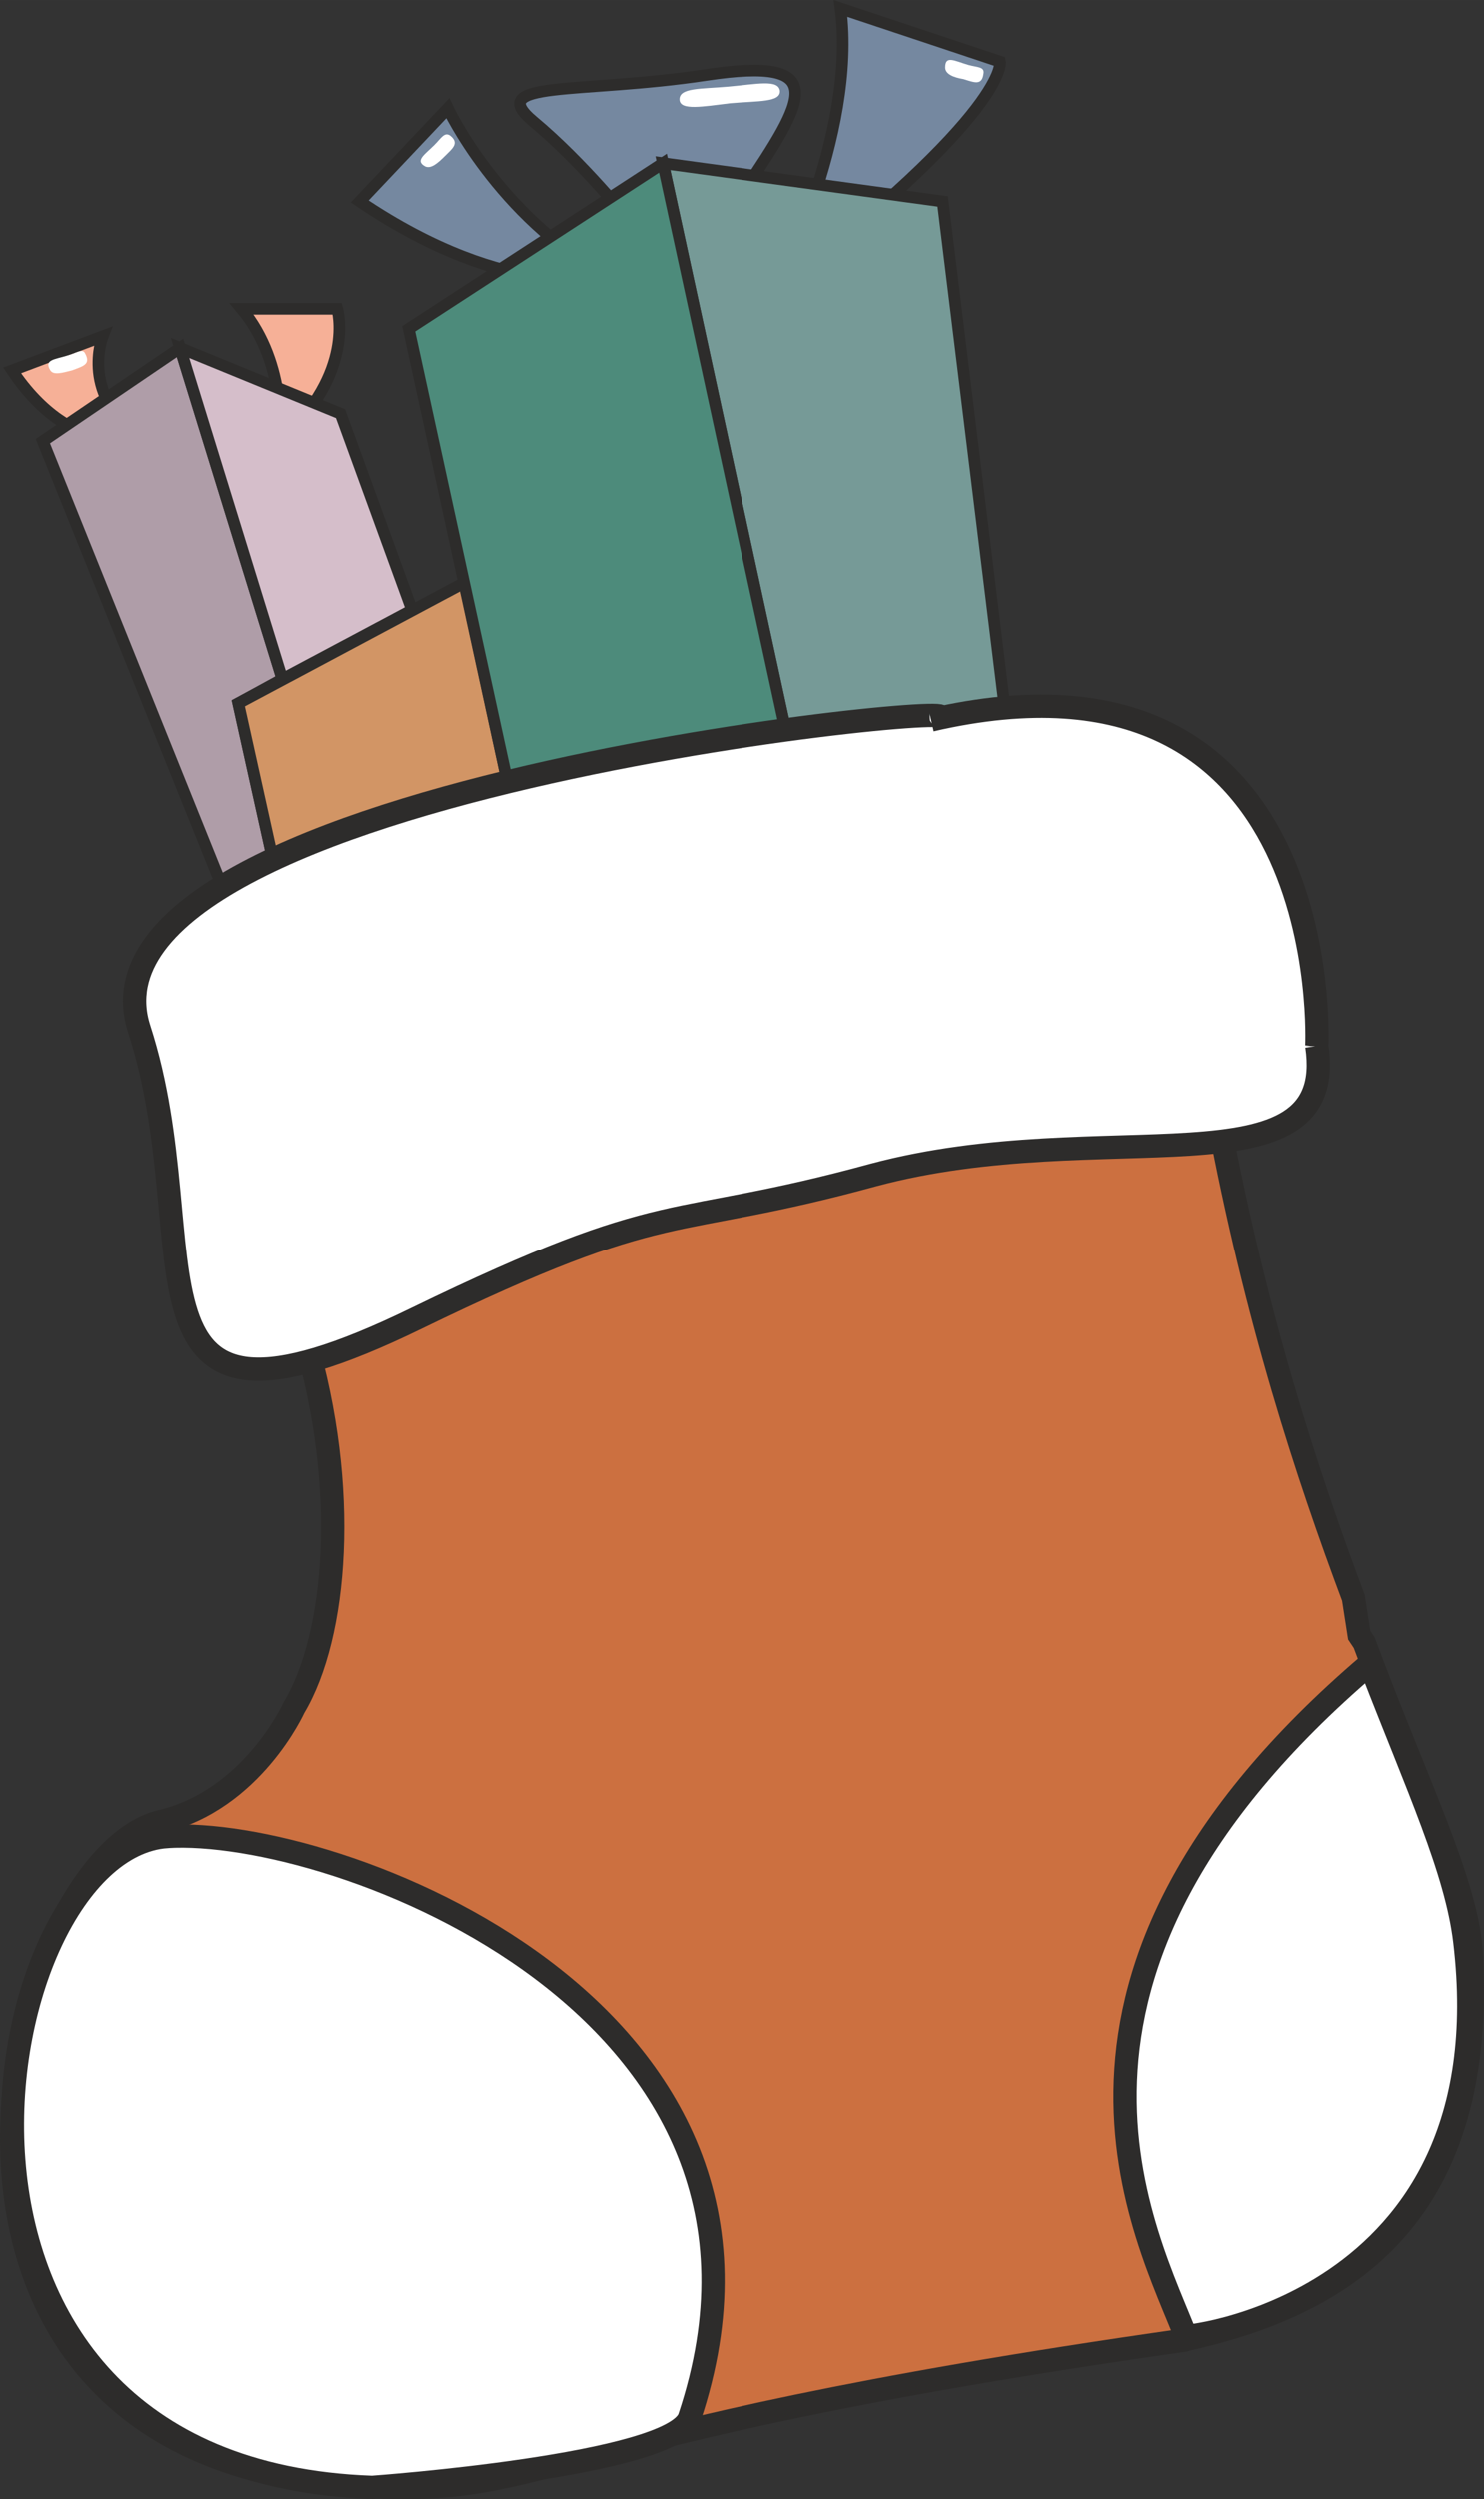
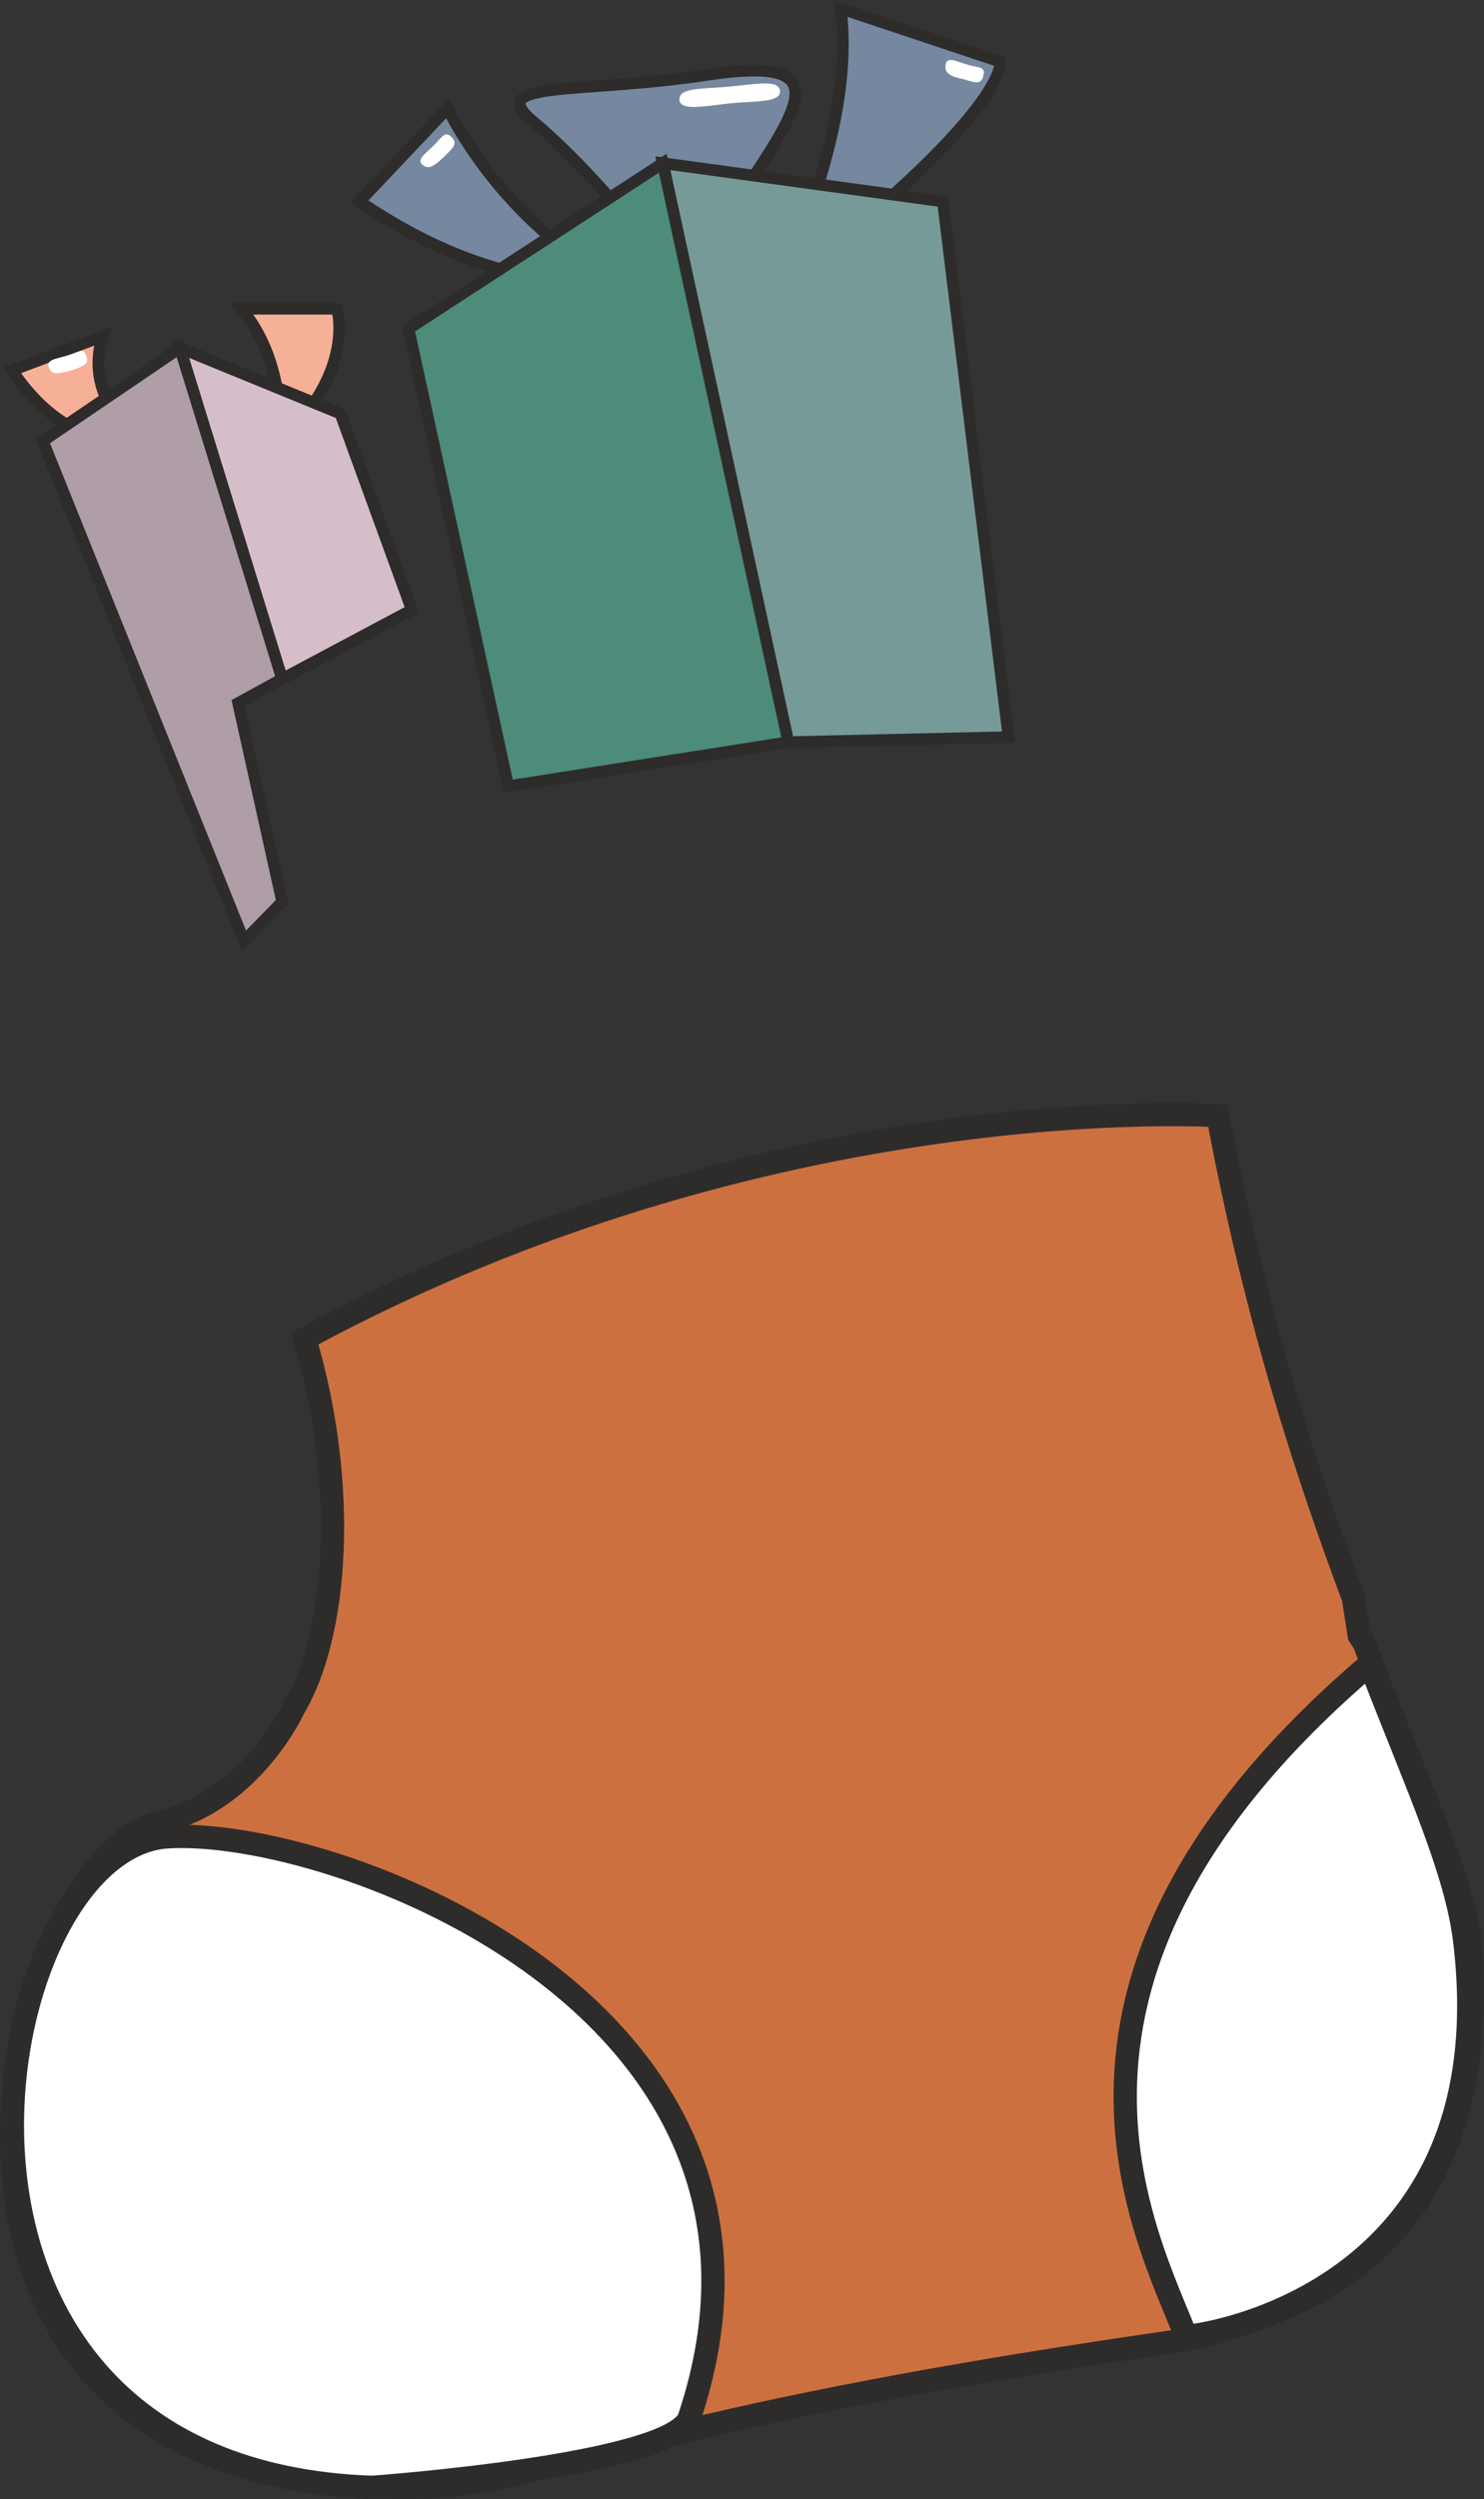
<svg xmlns="http://www.w3.org/2000/svg" width="171.422" height="288.416" viewBox="0 0 128.567 216.312">
  <rect x="0" y="0" width="128.567" height="216.312" fill="#333333" stroke="none" />
  <path d="M305.414 337.569c20.52-15.768 19.584-20.016 19.584-20.016l-13.824-4.608c1.44 11.016-5.76 24.624-5.76 24.624zm-14.472-1.44c-9.504-5.256-13.824-14.544-13.824-14.544l-7.632 8.064c13.104 8.856 21.456 6.48 21.456 6.48zm11.88-7.416c5.256-7.848 7.632-11.664-3.312-10.008-10.944 1.656-19.296.432-14.976 4.032 4.32 3.6 8.352 8.64 8.352 8.64z" style="fill:#7588a0;stroke:#2d2c2b;stroke-width:1.008;stroke-miterlimit:10.433" transform="translate(-238.342 -312.212)" />
-   <path d="M262.574 350.385c6.624-5.904 4.968-11.448 4.968-11.448h-8.28c4.032 4.824 3.312 11.448 3.312 11.448zm-11.736-.216c-5.688-3.528-3.6-8.856-3.6-8.856l-7.848 2.952c5.256 7.848 11.448 5.904 11.448 5.904z" style="fill:#f6b097;stroke:#2d2c2b;stroke-width:1.008;stroke-miterlimit:10.433" transform="translate(-238.342 -312.212)" />
+   <path d="M262.574 350.385c6.624-5.904 4.968-11.448 4.968-11.448h-8.28c4.032 4.824 3.312 11.448 3.312 11.448m-11.736-.216c-5.688-3.528-3.6-8.856-3.6-8.856l-7.848 2.952c5.256 7.848 11.448 5.904 11.448 5.904z" style="fill:#f6b097;stroke:#2d2c2b;stroke-width:1.008;stroke-miterlimit:10.433" transform="translate(-238.342 -312.212)" />
  <path d="m268.046 368.097-9.072 4.968 3.816 17.208-3.312 3.384-17.424-43.272 11.88-8.064 8.856 28.656-3.816 2.088z" style="fill:#af9da8;stroke:#2d2c2b;stroke-width:1.008;stroke-miterlimit:10.433" transform="translate(-238.342 -312.212)" />
  <path d="m274.022 365-6.192-16.991-13.896-5.688 8.856 28.656z" style="fill:#d5beca;stroke:#2d2c2b;stroke-width:1.008;stroke-miterlimit:10.433" transform="translate(-238.342 -312.212)" />
-   <path d="m278.558 362.625 3.816 17.64-19.584 10.008-3.816-17.208z" style="fill:#d29565;stroke:#2d2c2b;stroke-width:1.008;stroke-miterlimit:10.433" transform="translate(-238.342 -312.212)" />
  <path d="M341.198 514.689c12.816-2.88 25.848-9.936 24.624-33.192-.288-6.12-4.68-14.688-9.288-27.072l-.432-.648-.504-3.24c-3.96-10.584-8.424-24.048-11.736-41.76 0 0-38.664-2.592-79.128 19.296 3.816 12.888 2.808 25.704-.936 31.968 0 0-3.6 7.992-11.52 9.864-13.464 3.168-26.064 53.496 15.264 57.312 18.864 1.728 14.76-4.104 73.44-12.456z" style="fill:#cc7040;stroke:#2d2c2b;stroke-width:2.016;stroke-miterlimit:10.433" transform="translate(-238.342 -312.212)" />
  <path d="M341.198 514.689c-3.456-9-16.056-31.248 15.768-58.392l.216.36c3.96 10.224 7.344 17.496 8.064 23.616 3.816 32.04-25.632 34.488-24.192 34.128zM252.782 471.2c14.4-.935 57.096 14.833 45.288 50.257-1.368 4.176-27.504 6.048-27.504 6.048-43.056-1.512-33.768-55.152-17.784-56.304z" style="fill:#fff;stroke:#2d2c2b;stroke-width:2.016;stroke-miterlimit:10.433" transform="translate(-238.342 -312.212)" />
  <path d="m325.718 376.017-5.688-46.368-24.264-3.312 10.872 50.112z" style="fill:#769a97;stroke:#2d2c2b;stroke-width:1.008;stroke-miterlimit:10.433" transform="translate(-238.342 -312.212)" />
  <path d="m295.766 326.337 10.872 50.112-24.264 3.816-8.64-39.6z" style="fill:#4d8b7b;stroke:#2d2c2b;stroke-width:1.008;stroke-miterlimit:10.433" transform="translate(-238.342 -312.212)" />
-   <path d="M352.43 402.729c1.944 13.104-18.432 5.832-38.376 11.16-18.144 4.968-17.424 1.656-39.672 12.456-27.216 13.248-17.784-5.904-23.976-25.056-6.984-21.384 78.84-29.088 68.616-26.784 35.208-8.136 33.408 28.224 33.408 28.224z" style="fill:#fff;stroke:#2d2c2b;stroke-width:2.016;stroke-miterlimit:10.433" transform="translate(-238.342 -312.212)" />
  <path d="M301.598 321.153c2.448-.216 4.392-.072 4.32-1.08-.144-1.008-2.016-.576-4.464-.36-2.376.216-4.32.072-4.248 1.152.072.936 2.016.576 4.392.288zm20.232-2.088c.936.288 1.584.576 1.728-.432.144-.648-.504-.576-1.296-.792-1.224-.36-2.016-.864-2.016.216 0 .576.72.864 1.584 1.008zm-44.928 6.624c.648-.648 1.224-1.08.432-1.728-.504-.36-.792.216-1.368.792-.864.864-1.728 1.368-.792 1.872.504.216 1.08-.288 1.728-.936zm-32.328 18.576c.936-.36 1.656-.504 1.152-1.44-.216-.504-.72-.072-1.512.144-1.152.36-2.088.36-1.512 1.296.288.432 1.008.216 1.872 0z" style="fill:#fff" transform="translate(-238.342 -312.212)" />
</svg>